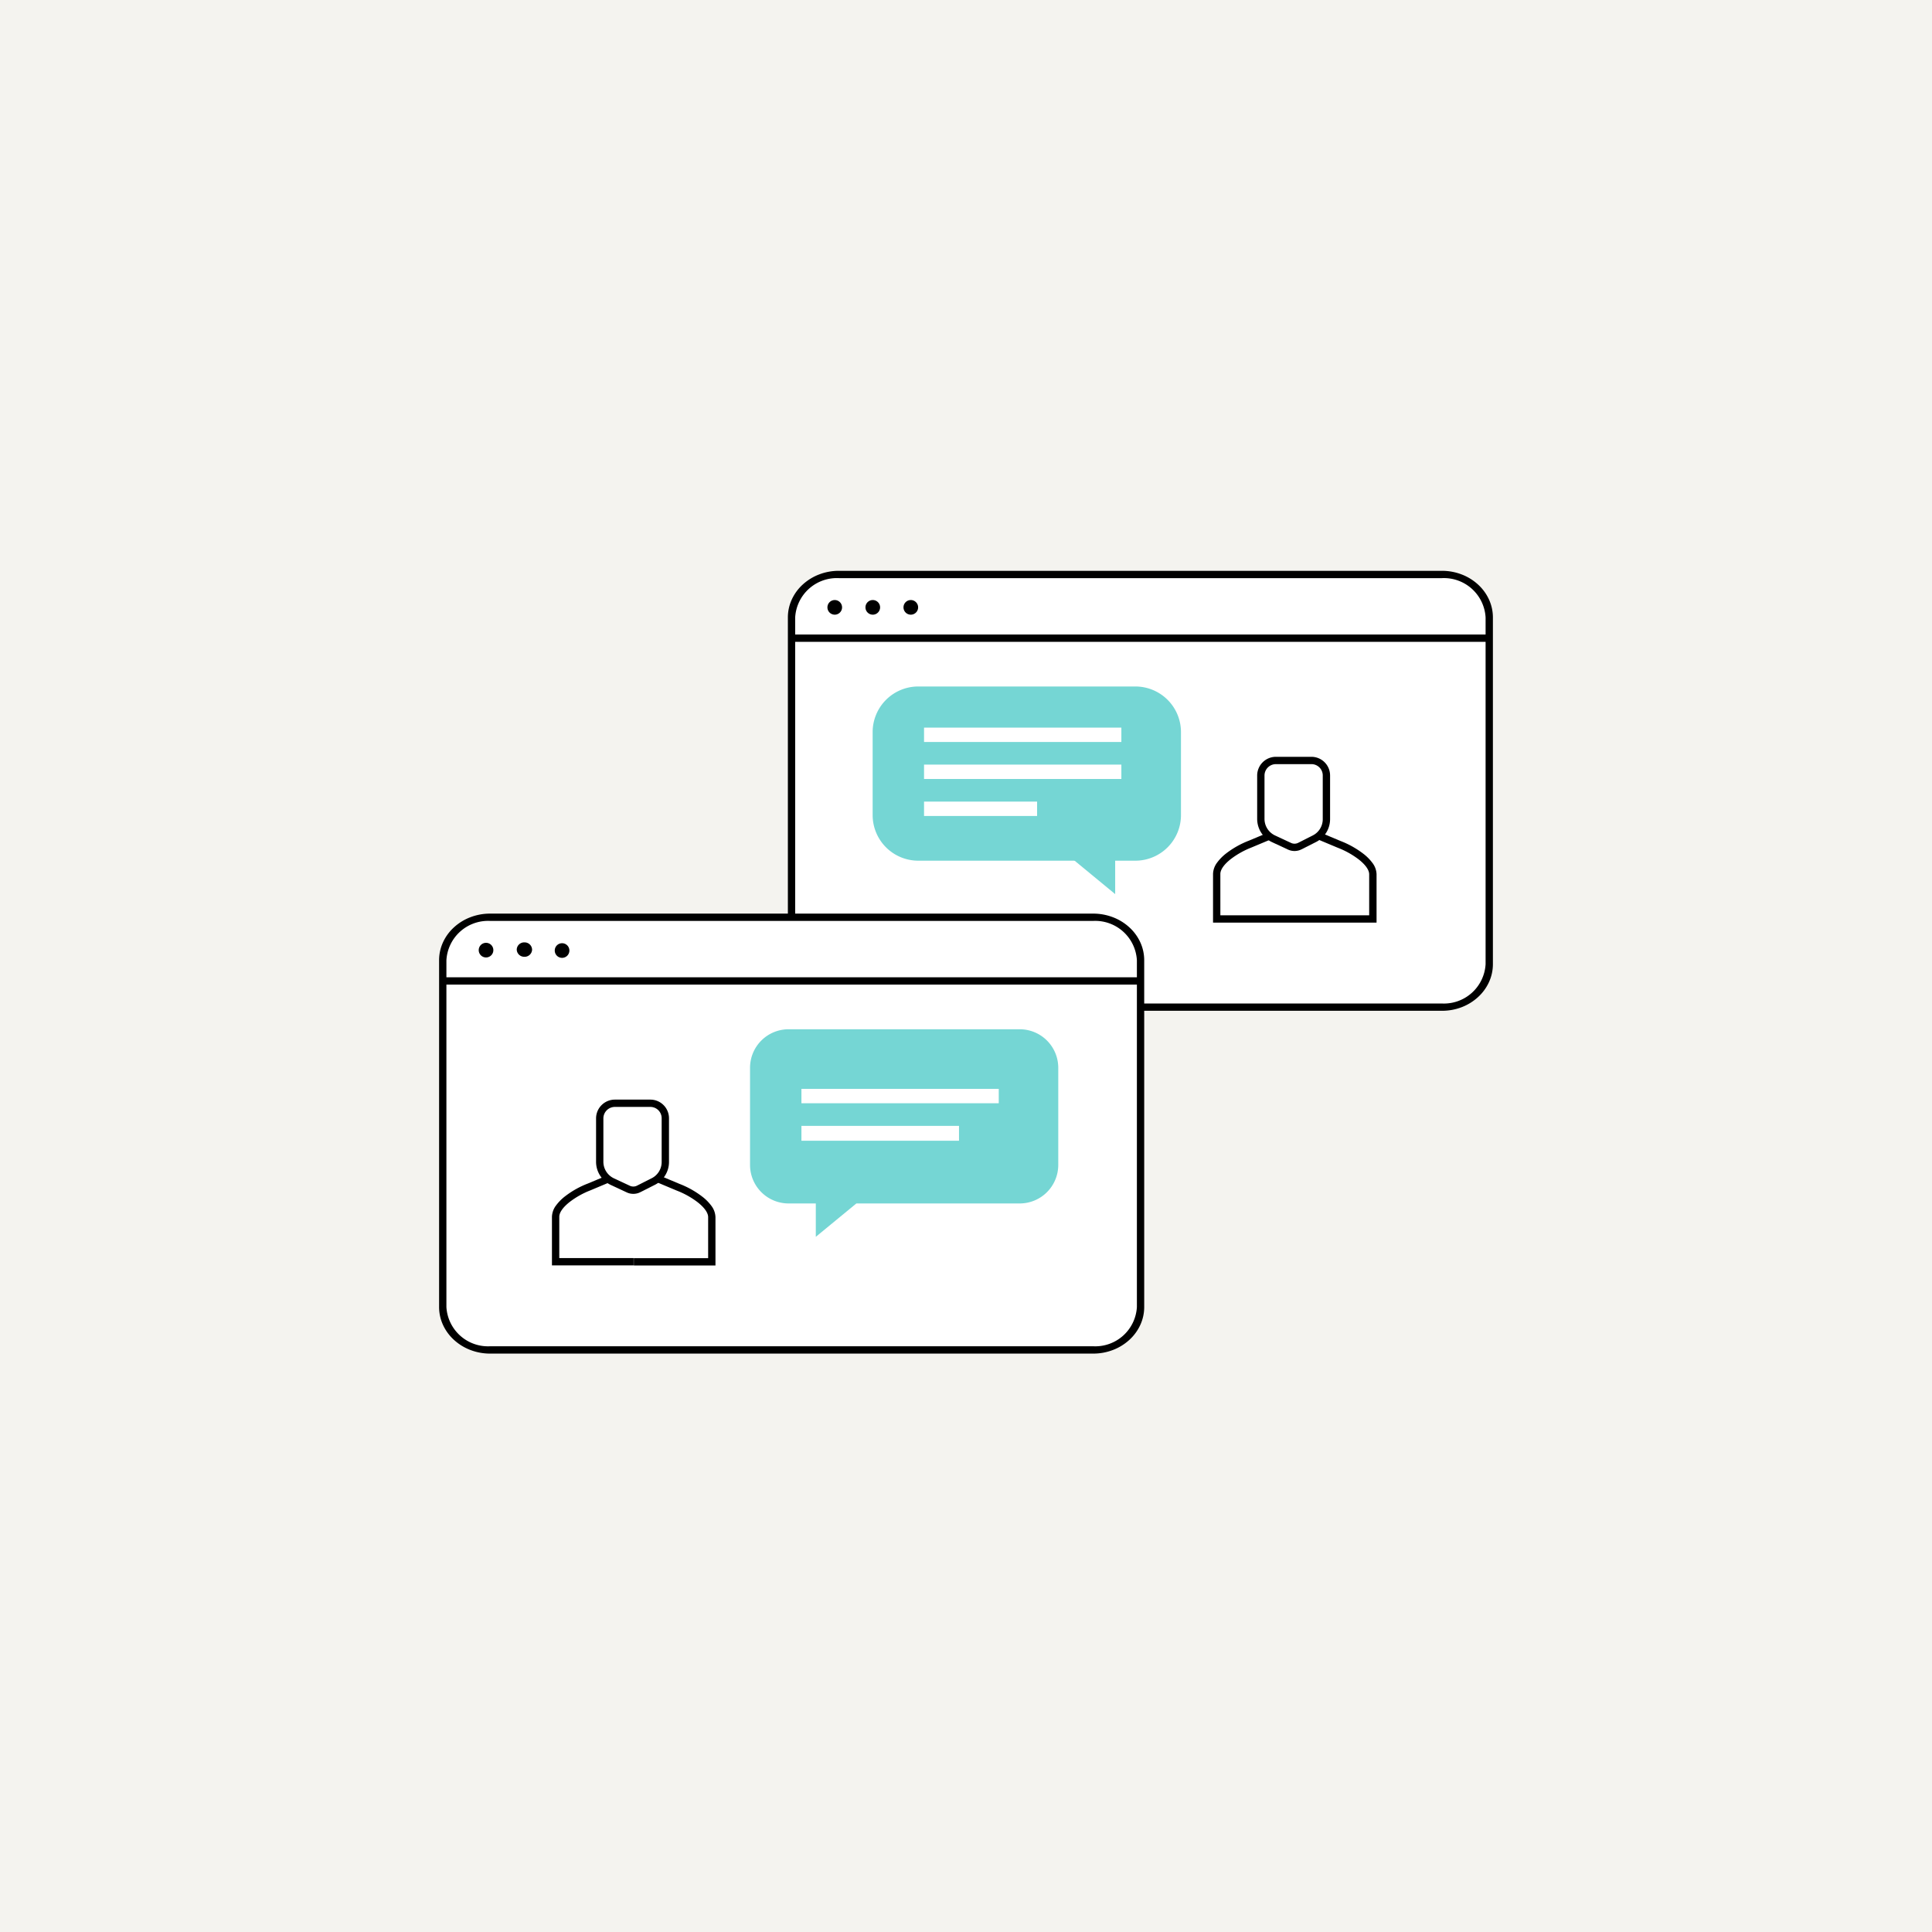
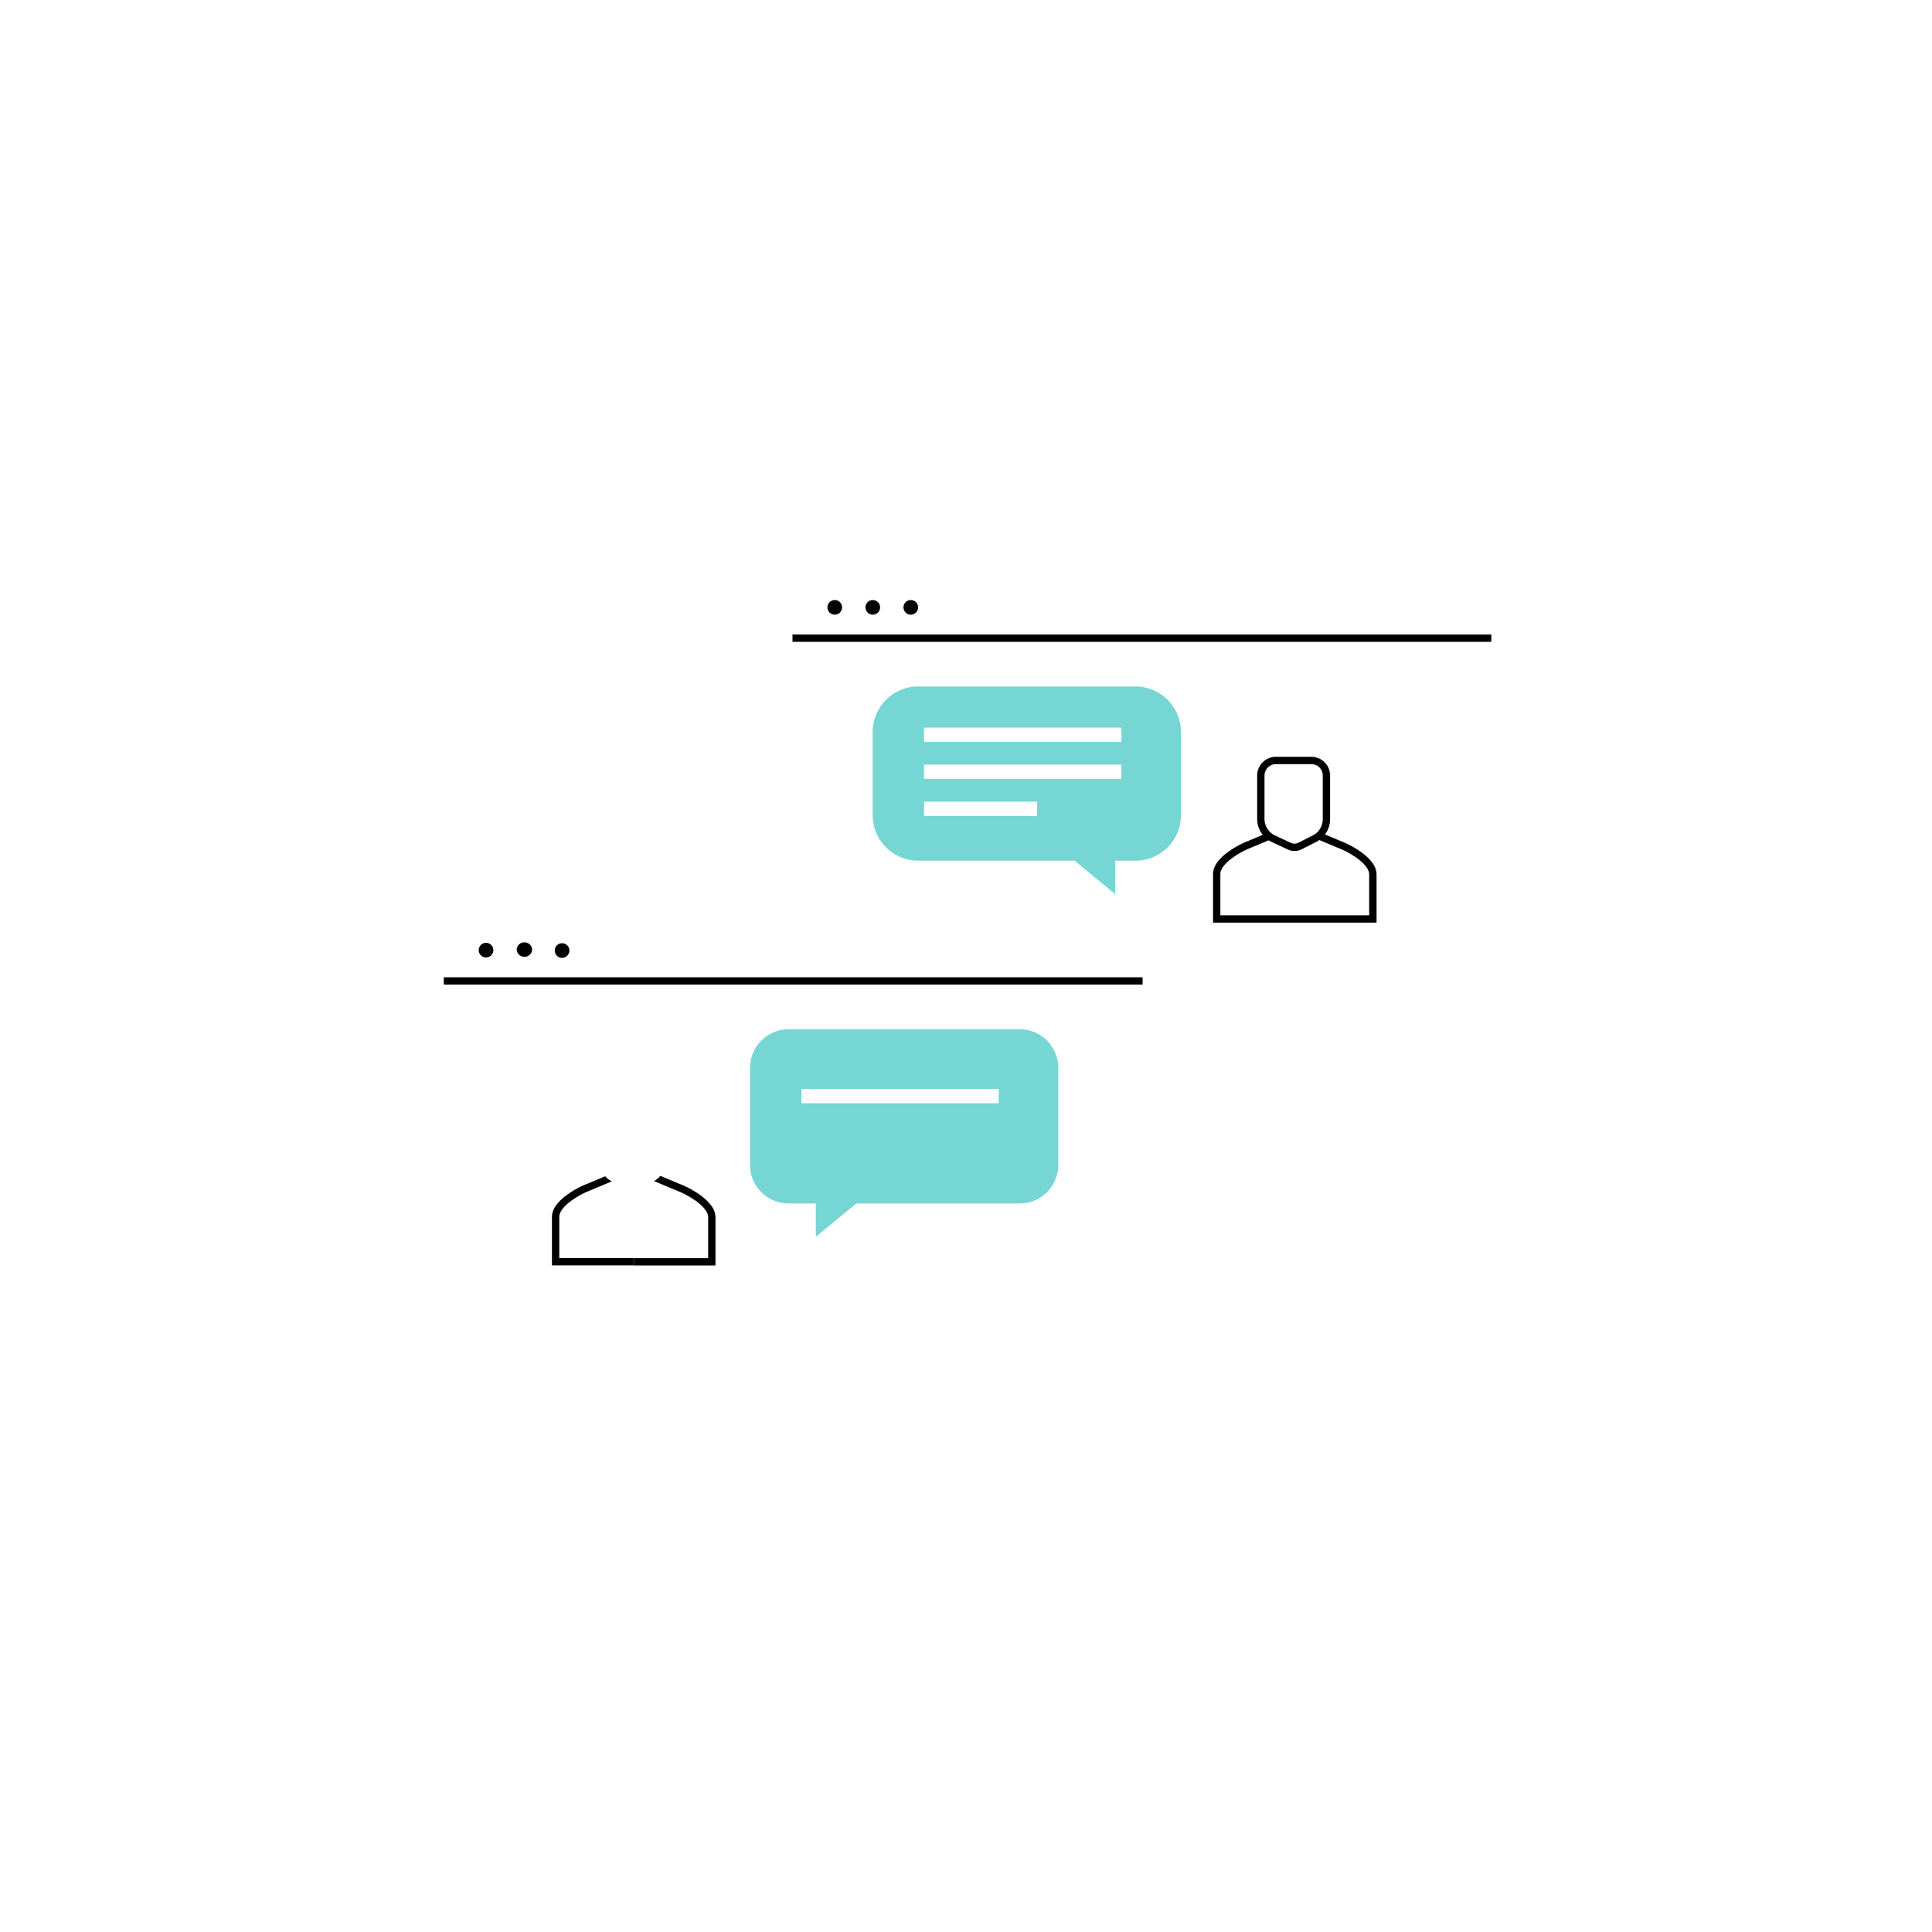
<svg xmlns="http://www.w3.org/2000/svg" width="220" height="220">
-   <path fill="#f4f3ef" d="M0 0h220v220H0z" />
  <path d="M164.194 114.686h-68.67a5.163 5.163 0 0 1-5.391-4.9v-39.47a5.163 5.163 0 0 1 5.391-4.9h68.67a5.16 5.16 0 0 1 5.39 4.9v39.471a5.162 5.162 0 0 1-5.39 4.899Z" fill="#fff" />
-   <path d="M164.192 115.1h-68.67a6.234 6.234 0 0 1-2.246-.413 5.857 5.857 0 0 1-1.845-1.13 5.291 5.291 0 0 1-1.252-1.689 4.886 4.886 0 0 1-.462-2.081V70.313a4.886 4.886 0 0 1 .462-2.081 5.291 5.291 0 0 1 1.252-1.689 5.857 5.857 0 0 1 1.845-1.13A6.234 6.234 0 0 1 95.522 65h68.67a6.244 6.244 0 0 1 2.249.413 5.85 5.85 0 0 1 1.844 1.13 5.274 5.274 0 0 1 1.251 1.688 4.9 4.9 0 0 1 .463 2.081v39.476a4.9 4.9 0 0 1-.463 2.082 5.278 5.278 0 0 1-1.252 1.69 5.851 5.851 0 0 1-1.844 1.131 6.238 6.238 0 0 1-2.248.409Zm-68.67-49.267a4.752 4.752 0 0 0-4.974 4.48v39.477a4.752 4.752 0 0 0 4.974 4.48h68.67a4.753 4.753 0 0 0 4.975-4.483V70.313a4.752 4.752 0 0 0-4.975-4.48Z" />
  <path d="M169.82 73.089H90.241v-.833h79.579Zm-74.766-4.761a.833.833 0 1 1-.833.833.833.833 0 0 1 .833-.833Zm4.331 0a.833.833 0 1 1-.833.833.833.833 0 0 1 .833-.833Zm4.33 0a.833.833 0 1 1-.833.833.833.833 0 0 1 .833-.833Z" />
  <path d="M147.432 104.644h-8.884v-5.126c0-1.441 2.392-2.864 3.813-3.4l3.027-1.268 4.1.041 3.027 1.268c1.42.536 3.815 1.96 3.815 3.4v5.088h-8.9" fill="#fff" />
  <path d="M147.431 105.061h-9.3v-5.543a2.247 2.247 0 0 1 .473-1.305 5.274 5.274 0 0 1 1.06-1.063 10.326 10.326 0 0 1 2.542-1.419l3.1-1.3 4.268.044 3.1 1.3a10.374 10.374 0 0 1 2.54 1.419 5.235 5.235 0 0 1 1.062 1.061 2.237 2.237 0 0 1 .475 1.305v5.5Zm-8.466-.833h16.946v-4.671c0-.494-.431-1.1-1.213-1.709a9.677 9.677 0 0 0-2.331-1.3l-.014-.005-2.953-1.237-3.932-.04-2.962 1.241a9.577 9.577 0 0 0-2.329 1.3c-.782.608-1.213 1.216-1.213 1.71Z" />
  <path d="m146.85 96.367-1.473-.686-.357-.167a2.5 2.5 0 0 1-1.447-2.273v-4.924a1.719 1.719 0 0 1 1.718-1.721h4.057a1.7 1.7 0 0 1 1.691 1.7v5a2.494 2.494 0 0 1-1.385 2.22l-1.651.833a1.351 1.351 0 0 1-1.153.018Z" fill="#fff" />
  <path d="M147.408 96.905a1.744 1.744 0 0 1-.731-.159h-.005l-1.828-.852a2.92 2.92 0 0 1-1.688-2.654v-4.922a2.134 2.134 0 0 1 2.136-2.138h4.057a2.123 2.123 0 0 1 2.109 2.121v5a2.919 2.919 0 0 1-1.621 2.591l-1.652.834a1.775 1.775 0 0 1-.777.179Zm-.385-.916a.921.921 0 0 0 .385.084.958.958 0 0 0 .411-.095l1.647-.833a2.074 2.074 0 0 0 1.158-1.849v-4.995a1.289 1.289 0 0 0-1.28-1.288h-4.053a1.3 1.3 0 0 0-1.3 1.3v4.925a2.086 2.086 0 0 0 1.206 1.9l.359.167Z" />
  <path d="M104.564 78.171h24.721a5.194 5.194 0 0 1 5.194 5.194v9.449a5.194 5.194 0 0 1-5.194 5.194h-24.721a5.194 5.194 0 0 1-5.194-5.195v-9.448a5.194 5.194 0 0 1 5.194-5.194Z" fill="#75d6d4" />
  <path d="m121.019 96.897 5.968 4.916v-4.916Z" fill="#75d6d4" />
  <path d="M105.222 82.854h22.47v1.638h-22.47Zm0 4.211h22.47v1.638h-22.47Zm0 4.213h12.874v1.638h-12.874Zm19.263 62.439H55.807a5.162 5.162 0 0 1-5.391-4.887v-39.484a5.16 5.16 0 0 1 5.391-4.9h68.678a5.159 5.159 0 0 1 5.391 4.9v39.484a5.16 5.16 0 0 1-5.391 4.887Z" fill="#fff" />
-   <path d="M124.486 154.136H55.807a6.249 6.249 0 0 1-2.247-.413 5.872 5.872 0 0 1-1.844-1.129 5.308 5.308 0 0 1-1.253-1.687A4.875 4.875 0 0 1 50 148.83v-39.483a4.9 4.9 0 0 1 .463-2.082 5.292 5.292 0 0 1 1.253-1.688 5.839 5.839 0 0 1 1.844-1.129 6.246 6.246 0 0 1 2.247-.413h68.679a6.25 6.25 0 0 1 2.248.413 5.836 5.836 0 0 1 1.844 1.129 5.29 5.29 0 0 1 1.253 1.688 4.9 4.9 0 0 1 .462 2.082v39.483a4.878 4.878 0 0 1-.462 2.077 5.307 5.307 0 0 1-1.252 1.687 5.87 5.87 0 0 1-1.844 1.129 6.254 6.254 0 0 1-2.249.413Zm-68.679-49.269a4.752 4.752 0 0 0-4.974 4.48v39.483a4.748 4.748 0 0 0 4.974 4.472h68.679a4.748 4.748 0 0 0 4.974-4.472v-39.483a4.752 4.752 0 0 0-4.974-4.48Z" />
  <path d="M130.11 112.119H50.533v-.833h79.577Zm-74.764-4.758a.833.833 0 1 1-.833.833.833.833 0 0 1 .833-.833Zm3.496.748a.848.848 0 0 1 .895-.797.848.848 0 0 1 .853.84.848.848 0 0 1-.894.798.848.848 0 0 1-.854-.841Zm5.162-.703a.833.833 0 1 1-.833.833.833.833 0 0 1 .833-.833Z" />
  <path d="M72.153 143.676h-8.882v-5.116c0-1.438 2.4-2.865 3.814-3.4l3.028-1.273 4.1.042 3.028 1.271c1.418.533 3.814 1.96 3.814 3.4v5.086h-8.882" fill="#fff" />
  <path d="M81.472 144.102h-9.3v-.833h8.466v-4.673c0-.494-.431-1.1-1.214-1.71a9.626 9.626 0 0 0-2.33-1.3l-.015-.005-2.953-1.239-3.932-.04-2.964 1.245a9.57 9.57 0 0 0-2.33 1.3c-.783.608-1.214 1.215-1.214 1.709v4.7h8.466v.833h-9.3v-5.534a2.253 2.253 0 0 1 .474-1.3 5.242 5.242 0 0 1 1.062-1.062 10.226 10.226 0 0 1 2.54-1.417l3.1-1.3 4.267.042 3.1 1.3a10.288 10.288 0 0 1 2.54 1.419 5.239 5.239 0 0 1 1.061 1.06 2.251 2.251 0 0 1 .475 1.306Z" />
  <path d="m71.563 135.41-1.472-.686-.358-.167a2.5 2.5 0 0 1-1.446-2.273v-4.934a1.724 1.724 0 0 1 1.72-1.72h4.052a1.7 1.7 0 0 1 1.7 1.7v4.994a2.5 2.5 0 0 1-1.388 2.222l-1.648.833a1.342 1.342 0 0 1-1.16.031Z" fill="#fff" />
-   <path d="M72.116 135.946a1.747 1.747 0 0 1-.725-.156l-1.829-.854a2.909 2.909 0 0 1-1.687-2.651v-4.931a2.141 2.141 0 0 1 2.137-2.139h4.049a2.121 2.121 0 0 1 2.118 2.12v5a2.912 2.912 0 0 1-1.618 2.589l-1.646.831a1.759 1.759 0 0 1-.799.191Zm-.379-.914a.937.937 0 0 0 .379.081.923.923 0 0 0 .421-.1l1.652-.835a2.071 2.071 0 0 0 1.156-1.849v-4.996a1.287 1.287 0 0 0-1.285-1.287h-4.052a1.311 1.311 0 0 0-1.3 1.306v4.933a2.088 2.088 0 0 0 1.205 1.895l.358.167Z" />
  <path d="M89.786 117.204h26.35a4.389 4.389 0 0 1 4.37 4.377v11.079a4.39 4.39 0 0 1-4.378 4.379H97.516l-4.619 3.8v-3.8h-3.111a4.389 4.389 0 0 1-4.378-4.379v-11.079a4.388 4.388 0 0 1 4.378-4.377Z" fill="#75d6d4" />
-   <path d="M91.26 123.991h22.47v1.638H91.26Zm0 4.214h17.943v1.693H91.26Z" fill="#fff" />
+   <path d="M91.26 123.991h22.47v1.638H91.26Zm0 4.214h17.943H91.26Z" fill="#fff" />
</svg>